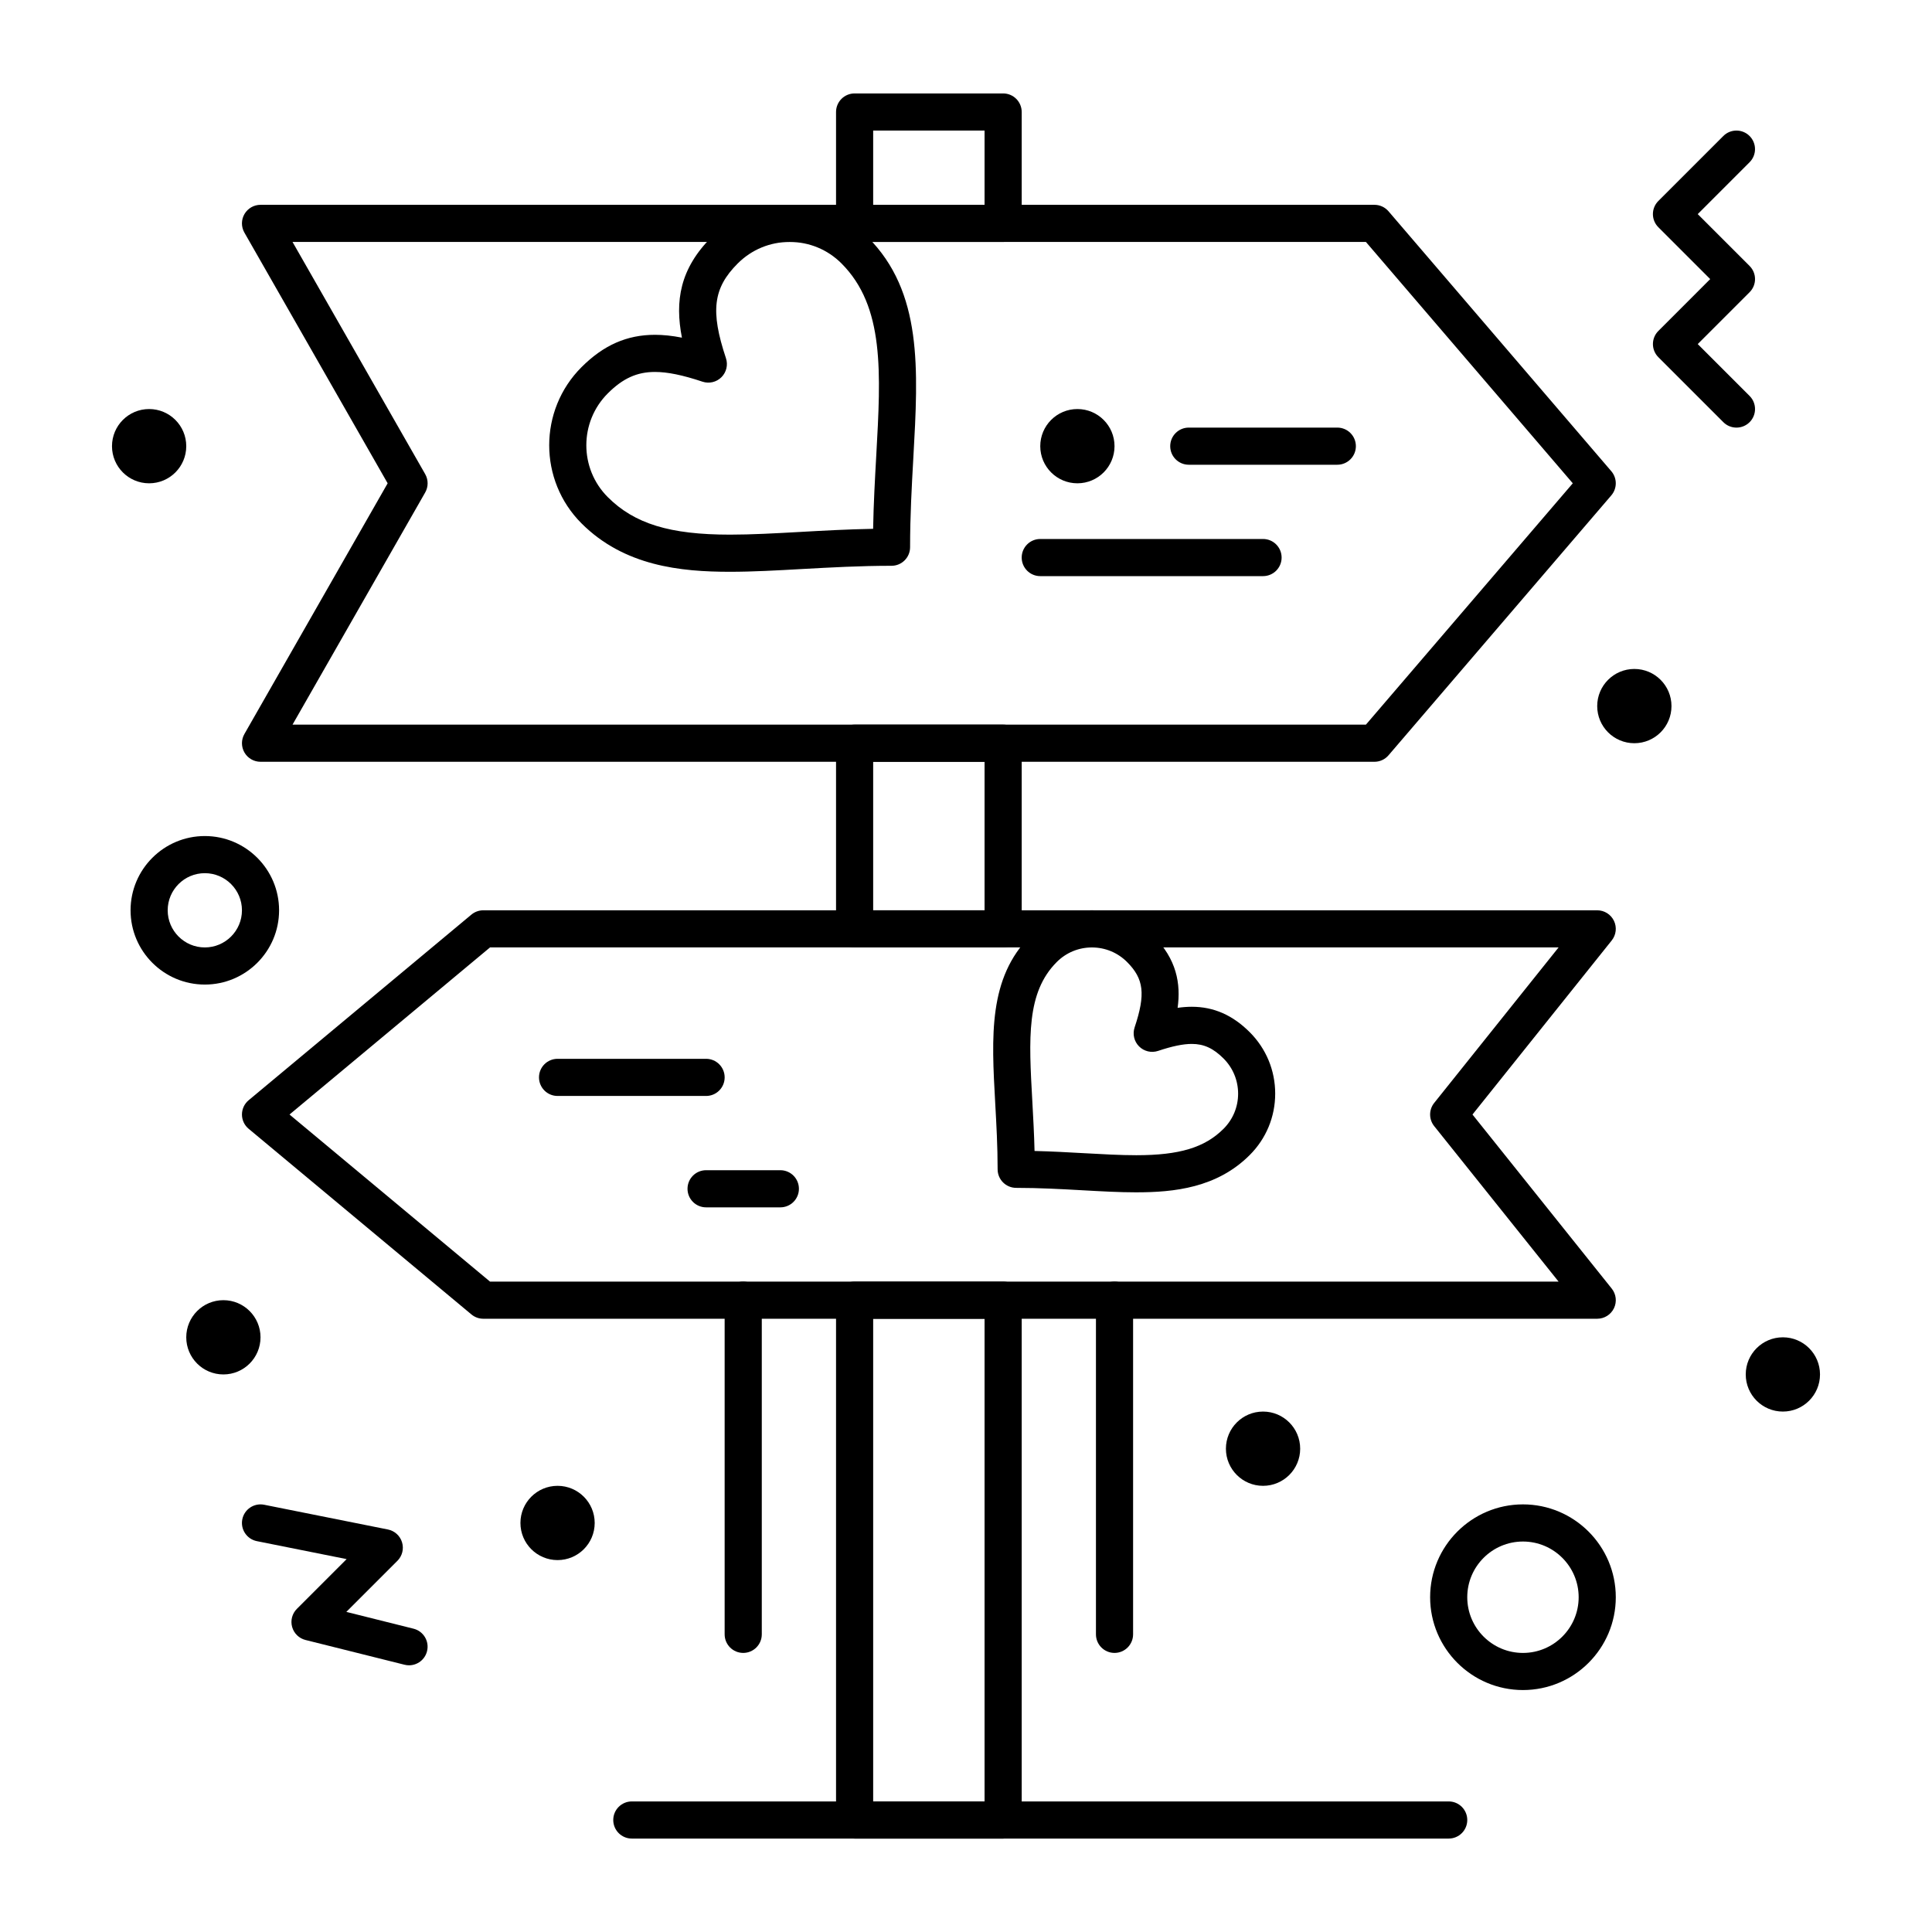
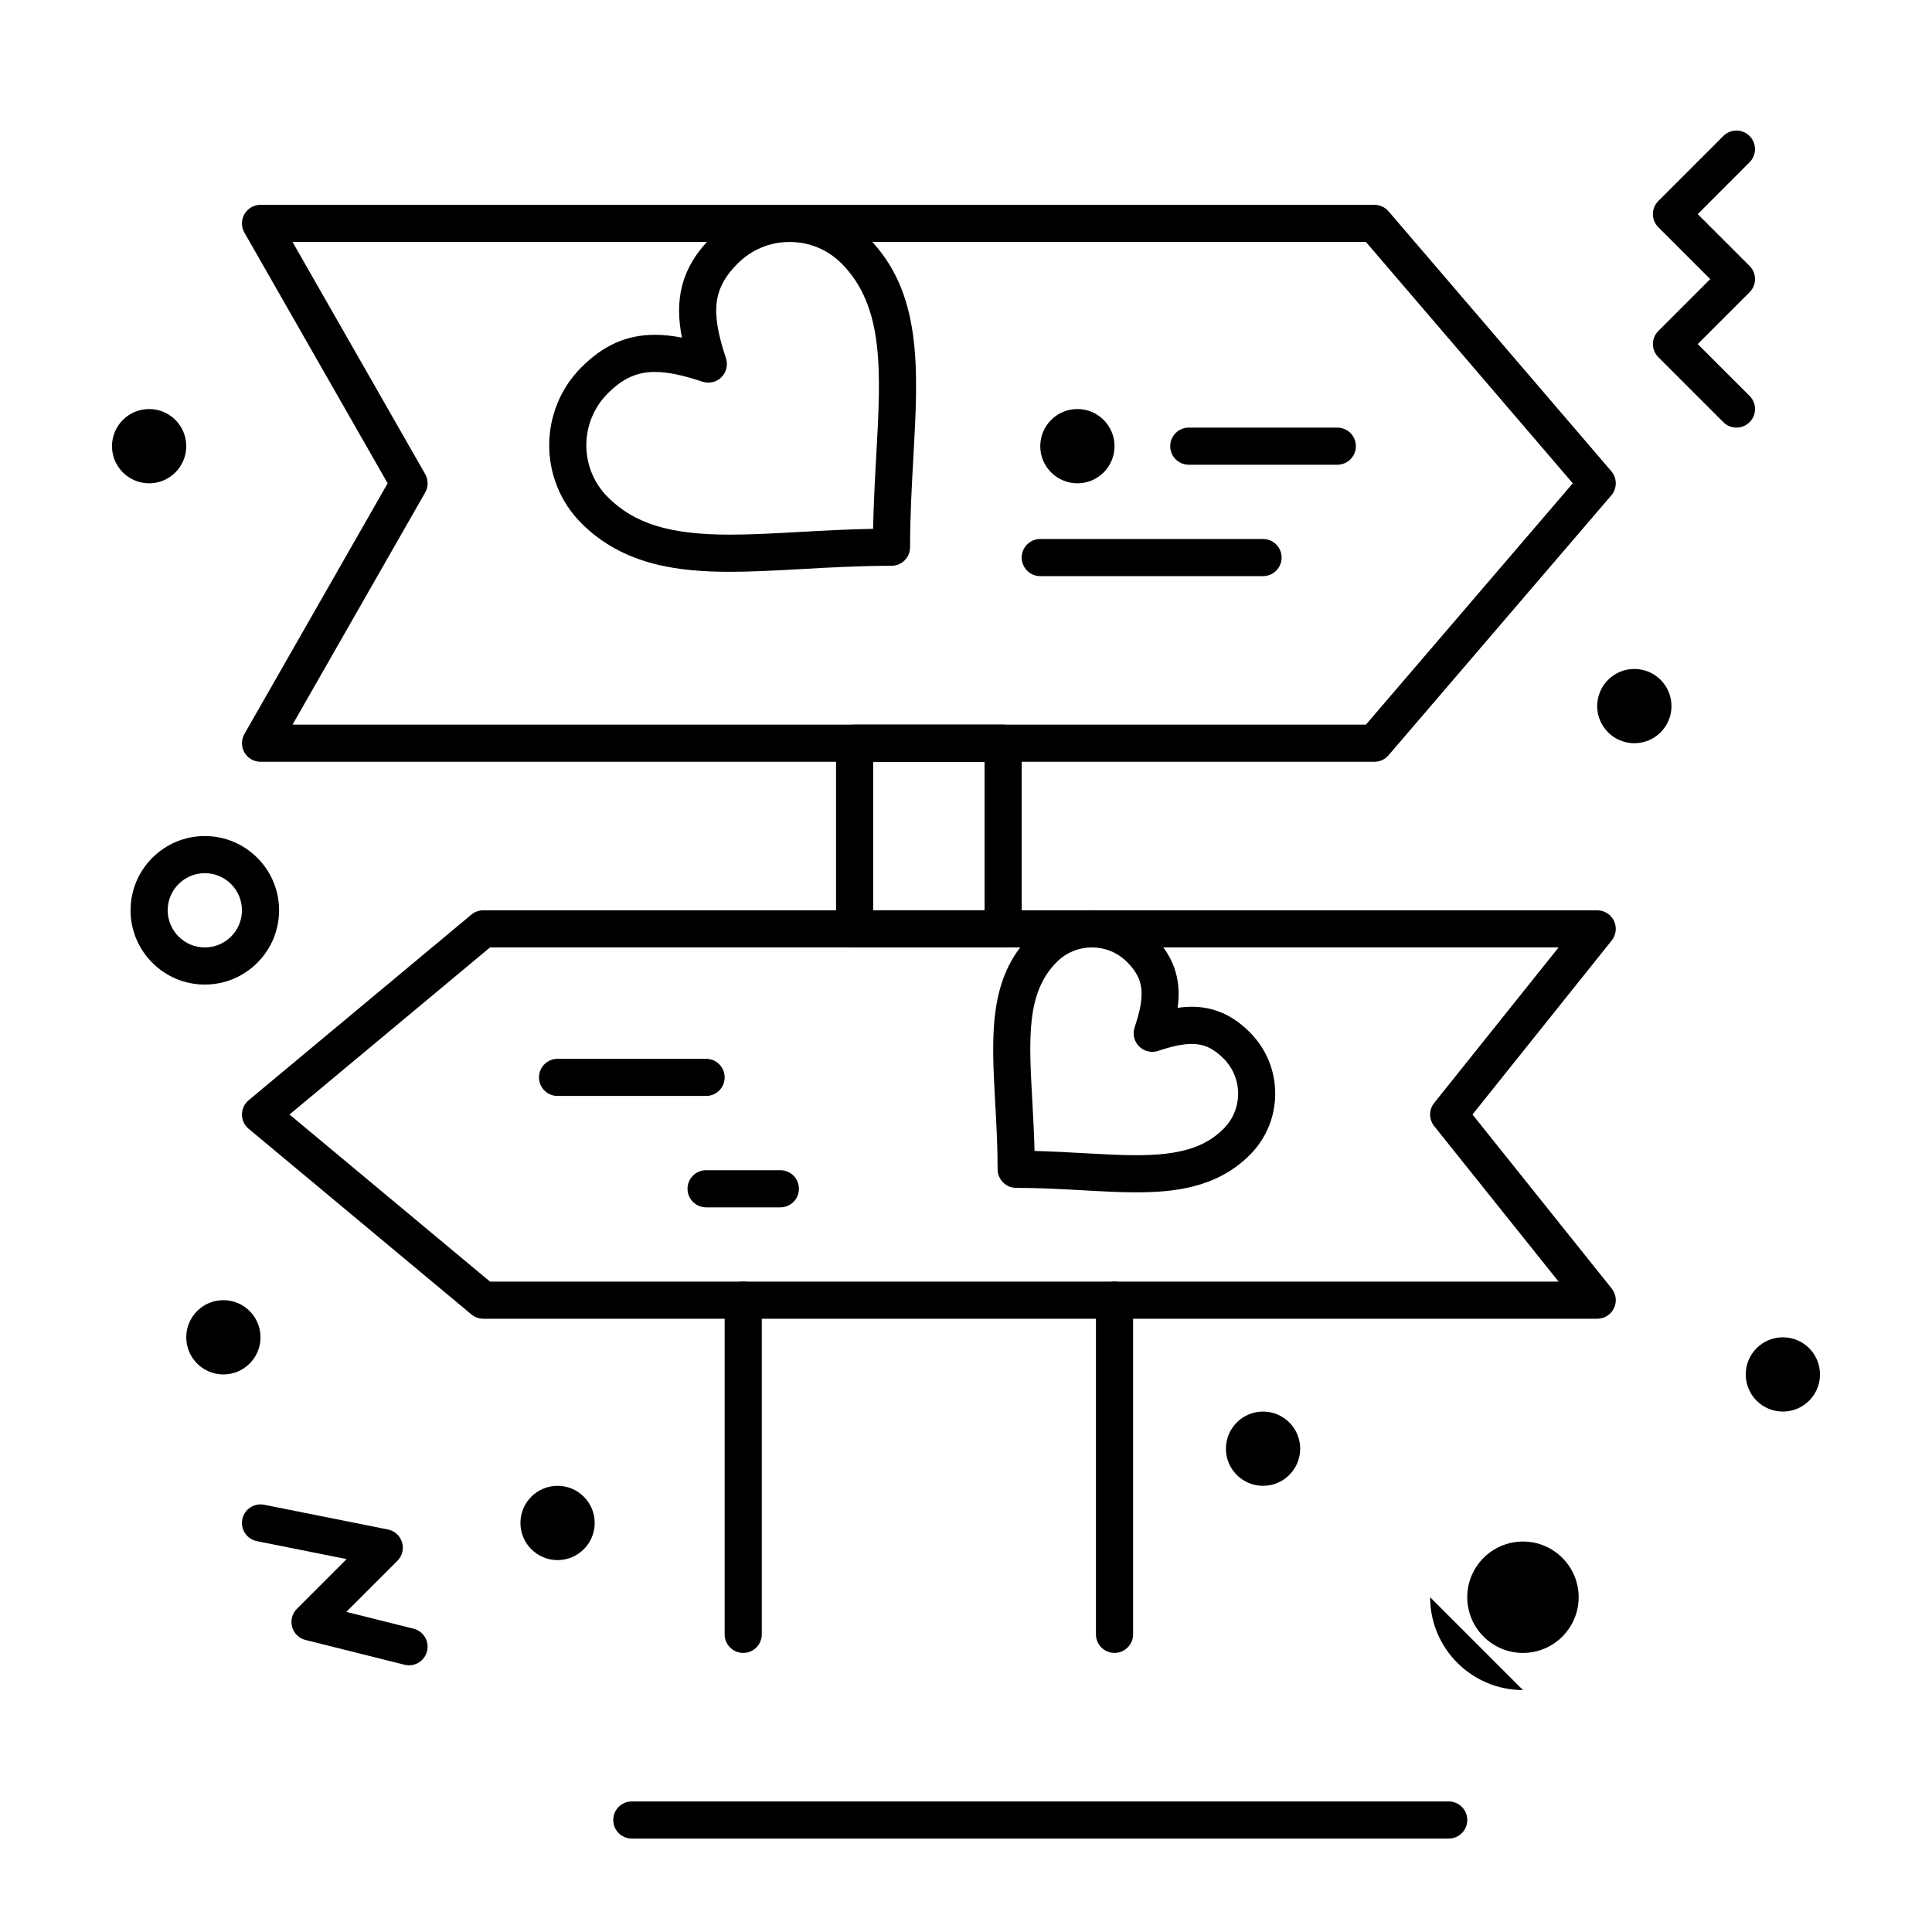
<svg xmlns="http://www.w3.org/2000/svg" fill="#000000" width="800px" height="800px" version="1.1" viewBox="144 144 512 512">
  <g>
    <path d="m508.24 345.88h-295.2c-1.754 0-3.375-0.934-4.254-2.449-0.879-1.516-0.887-3.387-0.016-4.91l37.961-66.441-37.965-66.438c-0.871-1.523-0.863-3.394 0.016-4.91 0.883-1.52 2.504-2.453 4.258-2.453h295.2c1.438 0 2.801 0.629 3.734 1.719l59.039 68.879c1.578 1.844 1.578 4.562 0 6.402l-59.039 68.879c-0.934 1.094-2.297 1.723-3.734 1.723zm-286.72-9.84h284.46l54.824-63.961-54.824-63.961h-284.46l35.156 61.52c0.863 1.512 0.863 3.371 0 4.883z" />
-     <path d="m409.84 208.12h-39.359c-2.719 0-4.922-2.203-4.922-4.922v-29.516c0-2.719 2.203-4.922 4.922-4.922h39.359c2.719 0 4.922 2.203 4.922 4.922v29.52c-0.004 2.715-2.207 4.918-4.922 4.918zm-34.441-9.84h29.52v-19.68h-29.52z" />
    <path d="m567.28 493.48h-295.2c-1.148 0-2.266-0.402-3.148-1.141l-59.039-49.199c-1.125-0.938-1.773-2.32-1.773-3.781s0.648-2.844 1.77-3.781l59.039-49.199c0.887-0.738 2.004-1.141 3.152-1.141h295.2c1.891 0 3.613 1.086 4.434 2.789 0.82 1.703 0.59 3.727-0.594 5.207l-36.898 46.125 36.902 46.129c1.184 1.477 1.41 3.5 0.594 5.203-0.82 1.703-2.543 2.789-4.438 2.789zm-293.42-9.84h283.18l-32.965-41.207c-1.438-1.797-1.438-4.352 0-6.144l32.965-41.211h-283.18l-53.137 44.281z" />
    <path d="m409.84 395.08h-39.359c-2.719 0-4.922-2.203-4.922-4.922v-49.199c0-2.719 2.203-4.922 4.922-4.922h39.359c2.719 0 4.922 2.203 4.922 4.922v49.199c-0.004 2.719-2.207 4.922-4.922 4.922zm-34.441-9.84h29.52v-39.359h-29.52z" />
-     <path d="m409.84 631.24h-39.359c-2.719 0-4.922-2.203-4.922-4.922v-137.76c0-2.719 2.203-4.922 4.922-4.922h39.359c2.719 0 4.922 2.203 4.922 4.922v137.76c-0.004 2.715-2.207 4.918-4.922 4.918zm-34.441-9.84h29.52v-127.92h-29.52z" />
    <path d="m340.96 582.04c-2.719 0-4.922-2.203-4.922-4.922v-88.559c0-2.719 2.203-4.922 4.922-4.922s4.922 2.203 4.922 4.922v88.559c0 2.719-2.203 4.922-4.922 4.922z" />
    <path d="m439.36 582.04c-2.719 0-4.922-2.203-4.922-4.922v-88.559c0-2.719 2.203-4.922 4.922-4.922s4.922 2.203 4.922 4.922v88.559c-0.004 2.719-2.203 4.922-4.922 4.922z" />
    <path d="m337.46 295.53c-13.113 0-28.047-1.523-39.355-12.832-11.414-11.414-11.41-29.98 0-41.395 5.848-5.848 12.035-8.574 19.473-8.574 2.203 0 4.555 0.246 7.141 0.754-1.902-9.695-0.523-18.27 7.82-26.617 5.543-5.535 12.902-8.586 20.73-8.586 7.816 0 15.164 3.043 20.691 8.566 14.543 14.547 13.406 34.891 12.086 58.449-0.426 7.574-0.863 15.406-0.863 23.723 0 2.719-2.203 4.922-4.922 4.922-8.309 0-16.129 0.438-23.691 0.855-6.727 0.379-13.086 0.734-19.109 0.734zm-19.879-52.961c-4.785 0-8.527 1.703-12.516 5.691-7.574 7.574-7.574 19.902 0 27.477 7.066 7.066 16.453 9.949 32.395 9.949 5.746 0 11.973-0.348 18.562-0.715 6.219-0.348 12.609-0.703 19.363-0.828 0.125-6.766 0.484-13.168 0.832-19.398 1.234-22.074 2.211-39.508-9.223-50.941-3.664-3.664-8.539-5.684-13.727-5.684-5.199 0-10.086 2.027-13.766 5.707-6.519 6.519-7.277 12.617-3.117 25.098 0.59 1.766 0.129 3.715-1.188 5.035-1.316 1.316-3.269 1.777-5.035 1.188-5.273-1.758-9.27-2.578-12.582-2.578z" />
    <path d="m445.13 459.98c-4.512 0-9.258-0.266-14.285-0.547-5.606-0.312-11.402-0.637-17.543-0.637-2.719 0-4.922-2.203-4.922-4.922 0-6.133-0.324-11.922-0.637-17.523-0.992-17.801-1.848-33.172 9.355-44.379 4.344-4.344 10.117-6.734 16.262-6.734s11.922 2.391 16.262 6.734c6.207 6.207 7.344 12.707 6.457 19.113 1.32-0.188 2.566-0.281 3.758-0.281 5.801 0 10.82 2.203 15.355 6.738 4.348 4.348 6.746 10.129 6.746 16.273 0.004 6.144-2.391 11.922-6.734 16.266-8.699 8.723-20.086 9.898-30.074 9.898zm-26.965-10.961c4.598 0.109 8.969 0.355 13.234 0.594 4.883 0.273 9.496 0.531 13.734 0.531 11.449 0 18.152-2.031 23.129-7.012 2.484-2.484 3.852-5.789 3.852-9.305-0.004-3.519-1.375-6.828-3.867-9.32-2.703-2.703-5.215-3.856-8.398-3.856-2.32 0-5.16 0.586-8.941 1.848-1.77 0.59-3.719 0.129-5.035-1.188-1.32-1.316-1.777-3.266-1.188-5.035 2.938-8.812 2.469-12.863-2.008-17.34-2.484-2.484-5.789-3.852-9.309-3.852-3.516 0-6.82 1.367-9.305 3.852-8.094 8.094-7.422 20.164-6.488 36.871 0.234 4.258 0.48 8.621 0.59 13.211z" />
    <path d="m331.12 434.44h-39.359c-2.719 0-4.922-2.203-4.922-4.922s2.203-4.922 4.922-4.922h39.359c2.719 0 4.922 2.203 4.922 4.922 0 2.723-2.203 4.922-4.922 4.922z" />
    <path d="m350.8 463.96h-19.68c-2.719 0-4.922-2.203-4.922-4.922s2.203-4.922 4.922-4.922h19.68c2.719 0 4.922 2.203 4.922 4.922 0 2.723-2.203 4.922-4.922 4.922z" />
    <path d="m478.72 296.68h-59.039c-2.719 0-4.922-2.203-4.922-4.922s2.203-4.922 4.922-4.922h59.039c2.719 0 4.922 2.203 4.922 4.922s-2.203 4.922-4.922 4.922z" />
    <path d="m498.4 267.16h-39.359c-2.719 0-4.922-2.203-4.922-4.922s2.203-4.922 4.922-4.922h39.359c2.719 0 4.922 2.203 4.922 4.922s-2.203 4.922-4.922 4.922z" />
    <path d="m604.18 257.32c-1.258 0-2.519-0.48-3.477-1.441l-17.219-17.219c-1.922-1.922-1.922-5.039 0-6.957l13.738-13.742-13.742-13.742c-1.922-1.922-1.922-5.039 0-6.957l17.219-17.219c1.918-1.922 5.039-1.922 6.957 0 1.922 1.922 1.922 5.039 0 6.957l-13.738 13.742 13.742 13.742c1.922 1.922 1.922 5.039 0 6.957l-13.742 13.742 13.742 13.742c1.922 1.922 1.922 5.039 0 6.957-0.961 0.957-2.223 1.438-3.481 1.438z" />
    <path d="m252.4 585.32c-0.395 0-0.797-0.047-1.195-0.148l-26.242-6.559c-1.719-0.43-3.074-1.75-3.547-3.461-0.473-1.707 0.008-3.539 1.262-4.793l13.18-13.18-23.785-4.758c-2.664-0.535-4.394-3.125-3.859-5.789 0.535-2.664 3.125-4.387 5.789-3.859l32.801 6.559c1.777 0.355 3.219 1.66 3.742 3.398 0.527 1.738 0.055 3.621-1.23 4.902l-13.535 13.535 17.809 4.453c2.637 0.66 4.238 3.328 3.578 5.965-0.555 2.242-2.562 3.734-4.766 3.734z" />
-     <path d="m547.6 591.88c-13.566 0-24.602-11.035-24.602-24.602s11.035-24.602 24.602-24.602 24.602 11.035 24.602 24.602-11.035 24.602-24.602 24.602zm0-39.359c-8.141 0-14.762 6.621-14.762 14.762s6.621 14.762 14.762 14.762 14.762-6.621 14.762-14.762-6.621-14.762-14.762-14.762z" />
+     <path d="m547.6 591.88c-13.566 0-24.602-11.035-24.602-24.602zm0-39.359c-8.141 0-14.762 6.621-14.762 14.762s6.621 14.762 14.762 14.762 14.762-6.621 14.762-14.762-6.621-14.762-14.762-14.762z" />
    <path d="m198.28 404.92c-10.852 0-19.68-8.828-19.68-19.68 0-10.852 8.828-19.68 19.68-19.68 10.852 0 19.68 8.828 19.68 19.68 0 10.852-8.828 19.68-19.68 19.68zm0-29.52c-5.426 0-9.84 4.414-9.84 9.84s4.414 9.84 9.84 9.84c5.426 0 9.84-4.414 9.84-9.84s-4.414-9.84-9.84-9.84z" />
    <path d="m586.96 331.12c0 5.438-4.406 9.84-9.844 9.84-5.434 0-9.84-4.402-9.84-9.84 0-5.434 4.406-9.84 9.84-9.84 5.438 0 9.844 4.406 9.844 9.84" />
    <path d="m626.32 508.24c0 5.434-4.406 9.84-9.84 9.84-5.438 0-9.84-4.406-9.84-9.84 0-5.434 4.402-9.84 9.84-9.84 5.434 0 9.84 4.406 9.84 9.84" />
    <path d="m488.56 527.92c0 5.434-4.406 9.84-9.84 9.84s-9.84-4.406-9.84-9.84c0-5.434 4.406-9.84 9.84-9.84s9.84 4.406 9.84 9.84" />
    <path d="m301.6 547.6c0 5.438-4.406 9.84-9.84 9.84-5.434 0-9.84-4.402-9.84-9.84 0-5.434 4.406-9.84 9.84-9.84 5.434 0 9.84 4.406 9.84 9.84" />
    <path d="m193.36 262.24c0 5.434-4.406 9.84-9.84 9.84-5.438 0-9.84-4.406-9.84-9.84 0-5.434 4.402-9.84 9.84-9.84 5.434 0 9.84 4.406 9.84 9.84" />
    <path d="m213.04 498.4c0 5.434-4.406 9.84-9.84 9.84-5.438 0-9.84-4.406-9.84-9.84 0-5.434 4.402-9.84 9.84-9.84 5.434 0 9.84 4.406 9.84 9.84" />
    <path d="m439.36 262.24c0 5.434-4.406 9.84-9.84 9.84-5.434 0-9.84-4.406-9.84-9.84 0-5.434 4.406-9.84 9.84-9.84 5.434 0 9.84 4.406 9.84 9.84" />
    <path d="m527.92 631.24h-216.48c-2.719 0-4.922-2.203-4.922-4.922s2.203-4.922 4.922-4.922h216.48c2.719 0 4.922 2.203 4.922 4.922s-2.203 4.922-4.922 4.922z" />
  </g>
</svg>